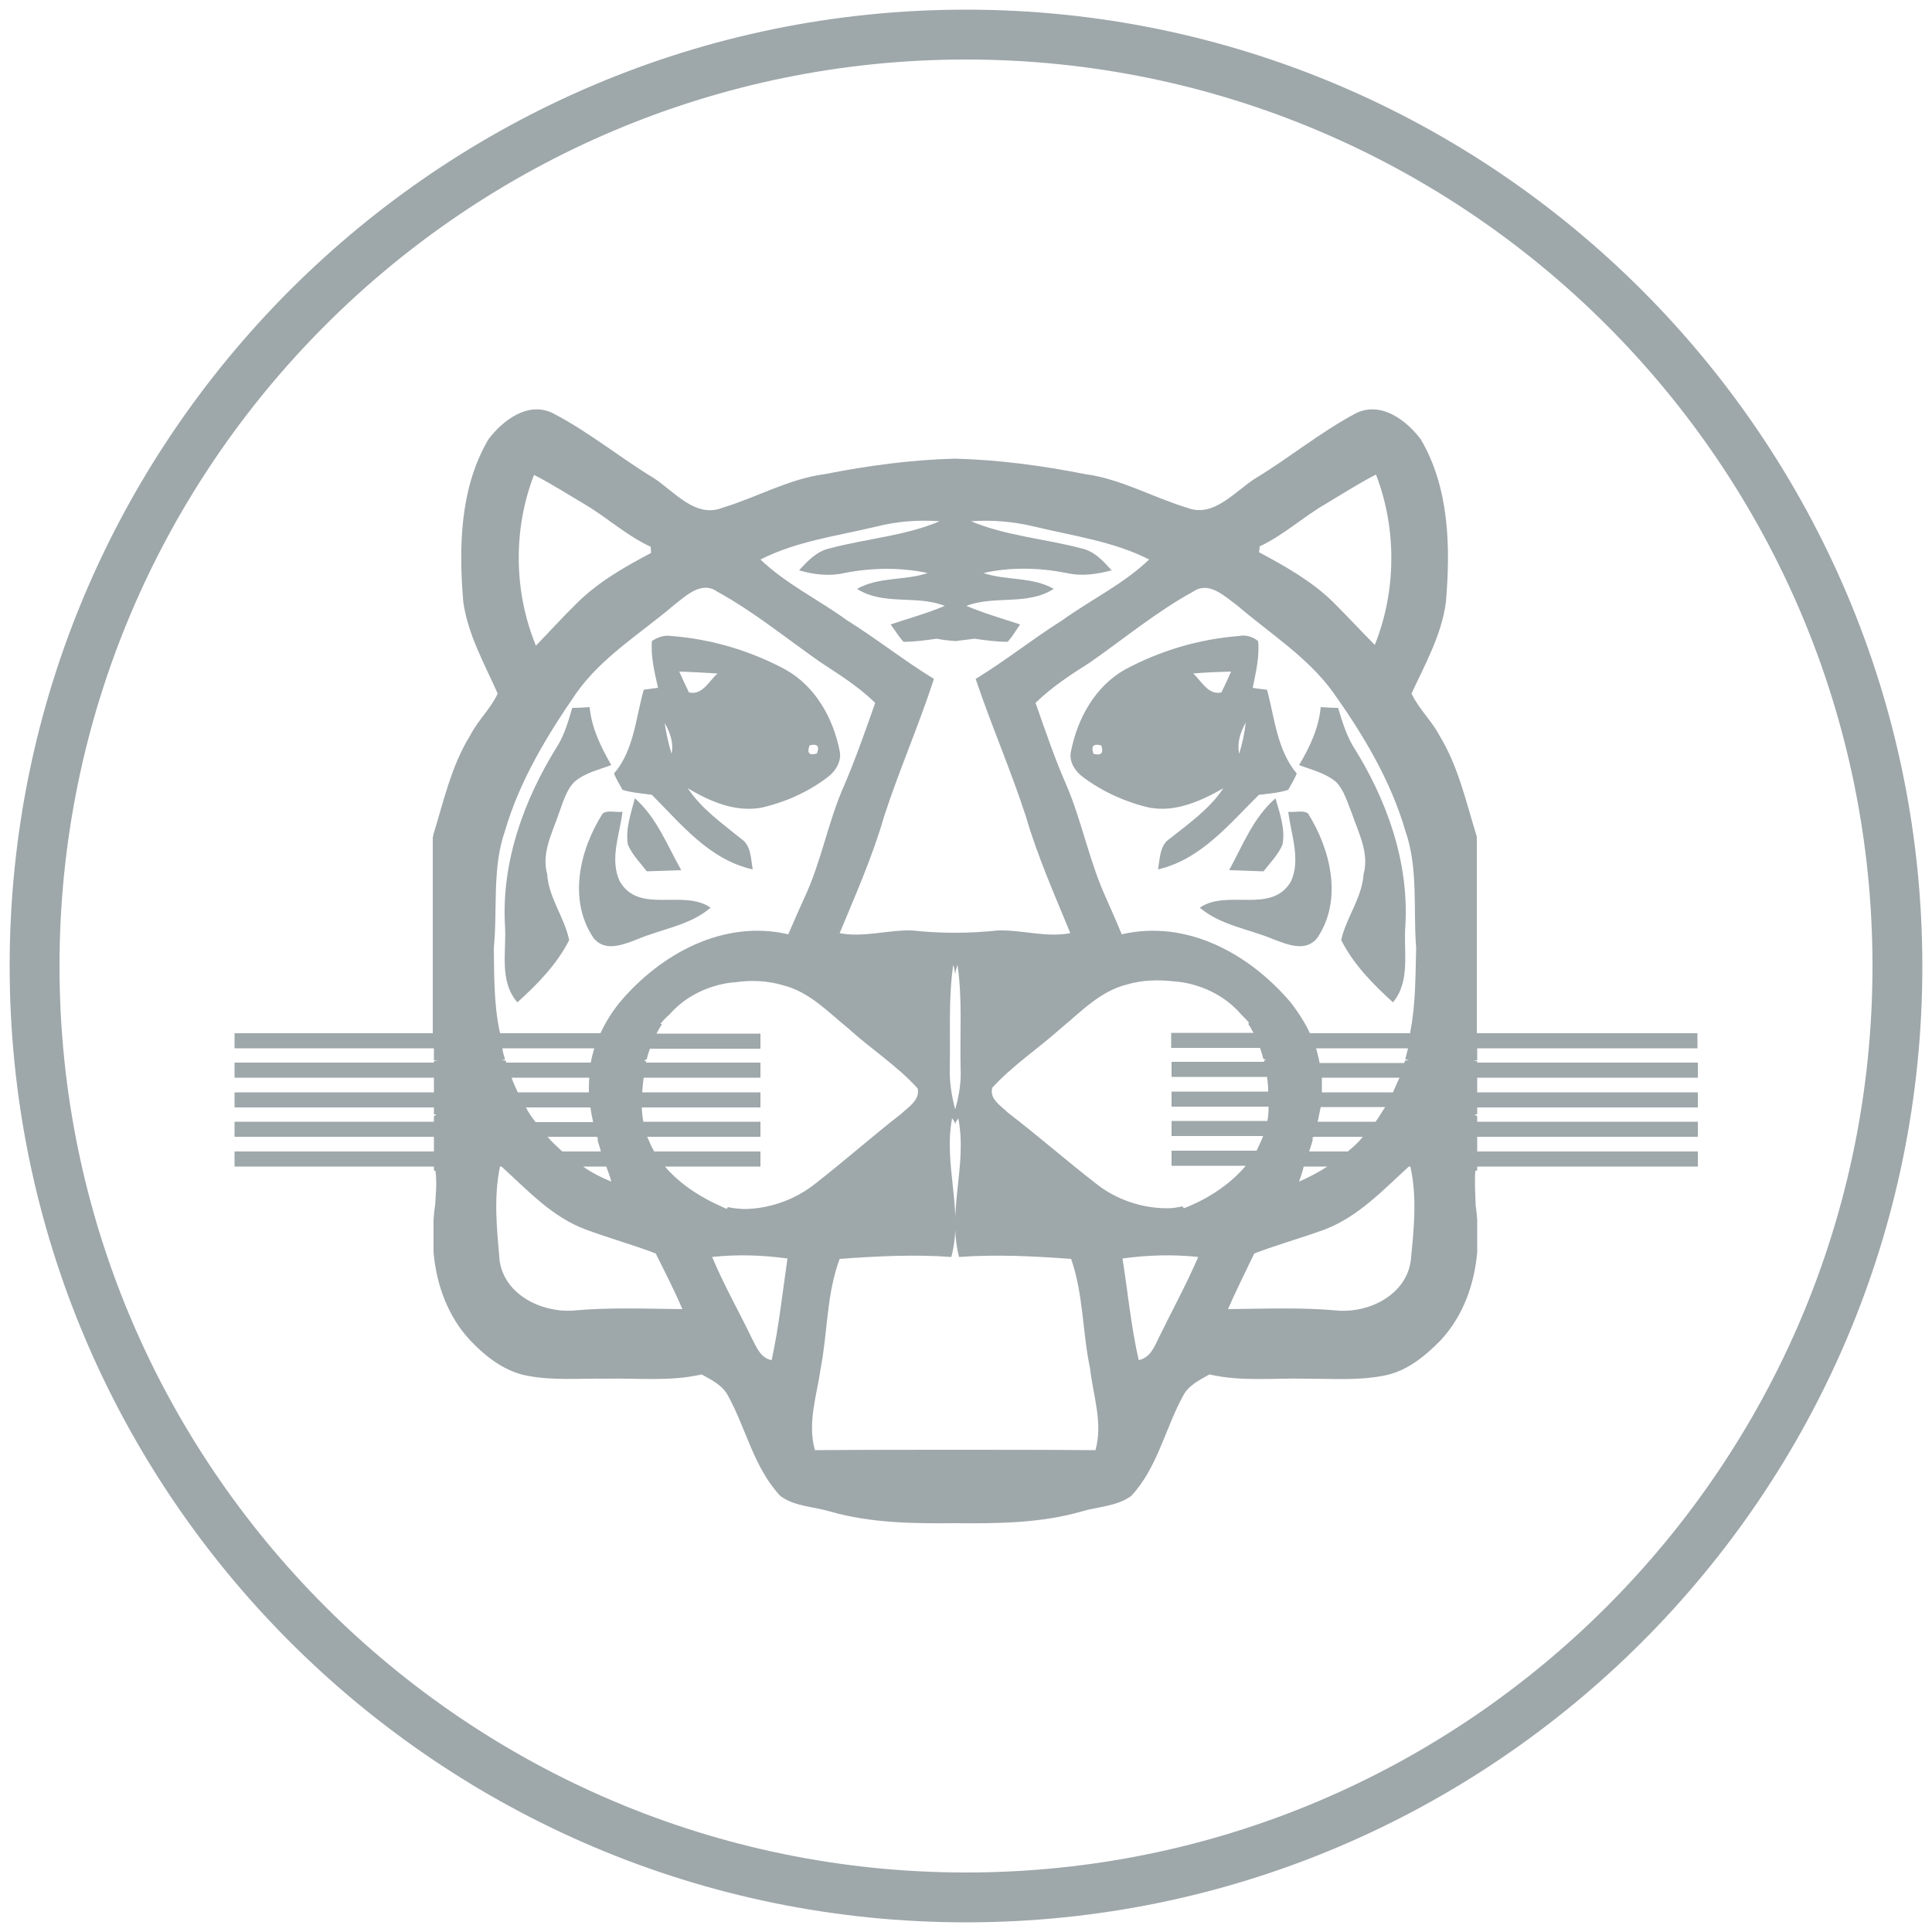
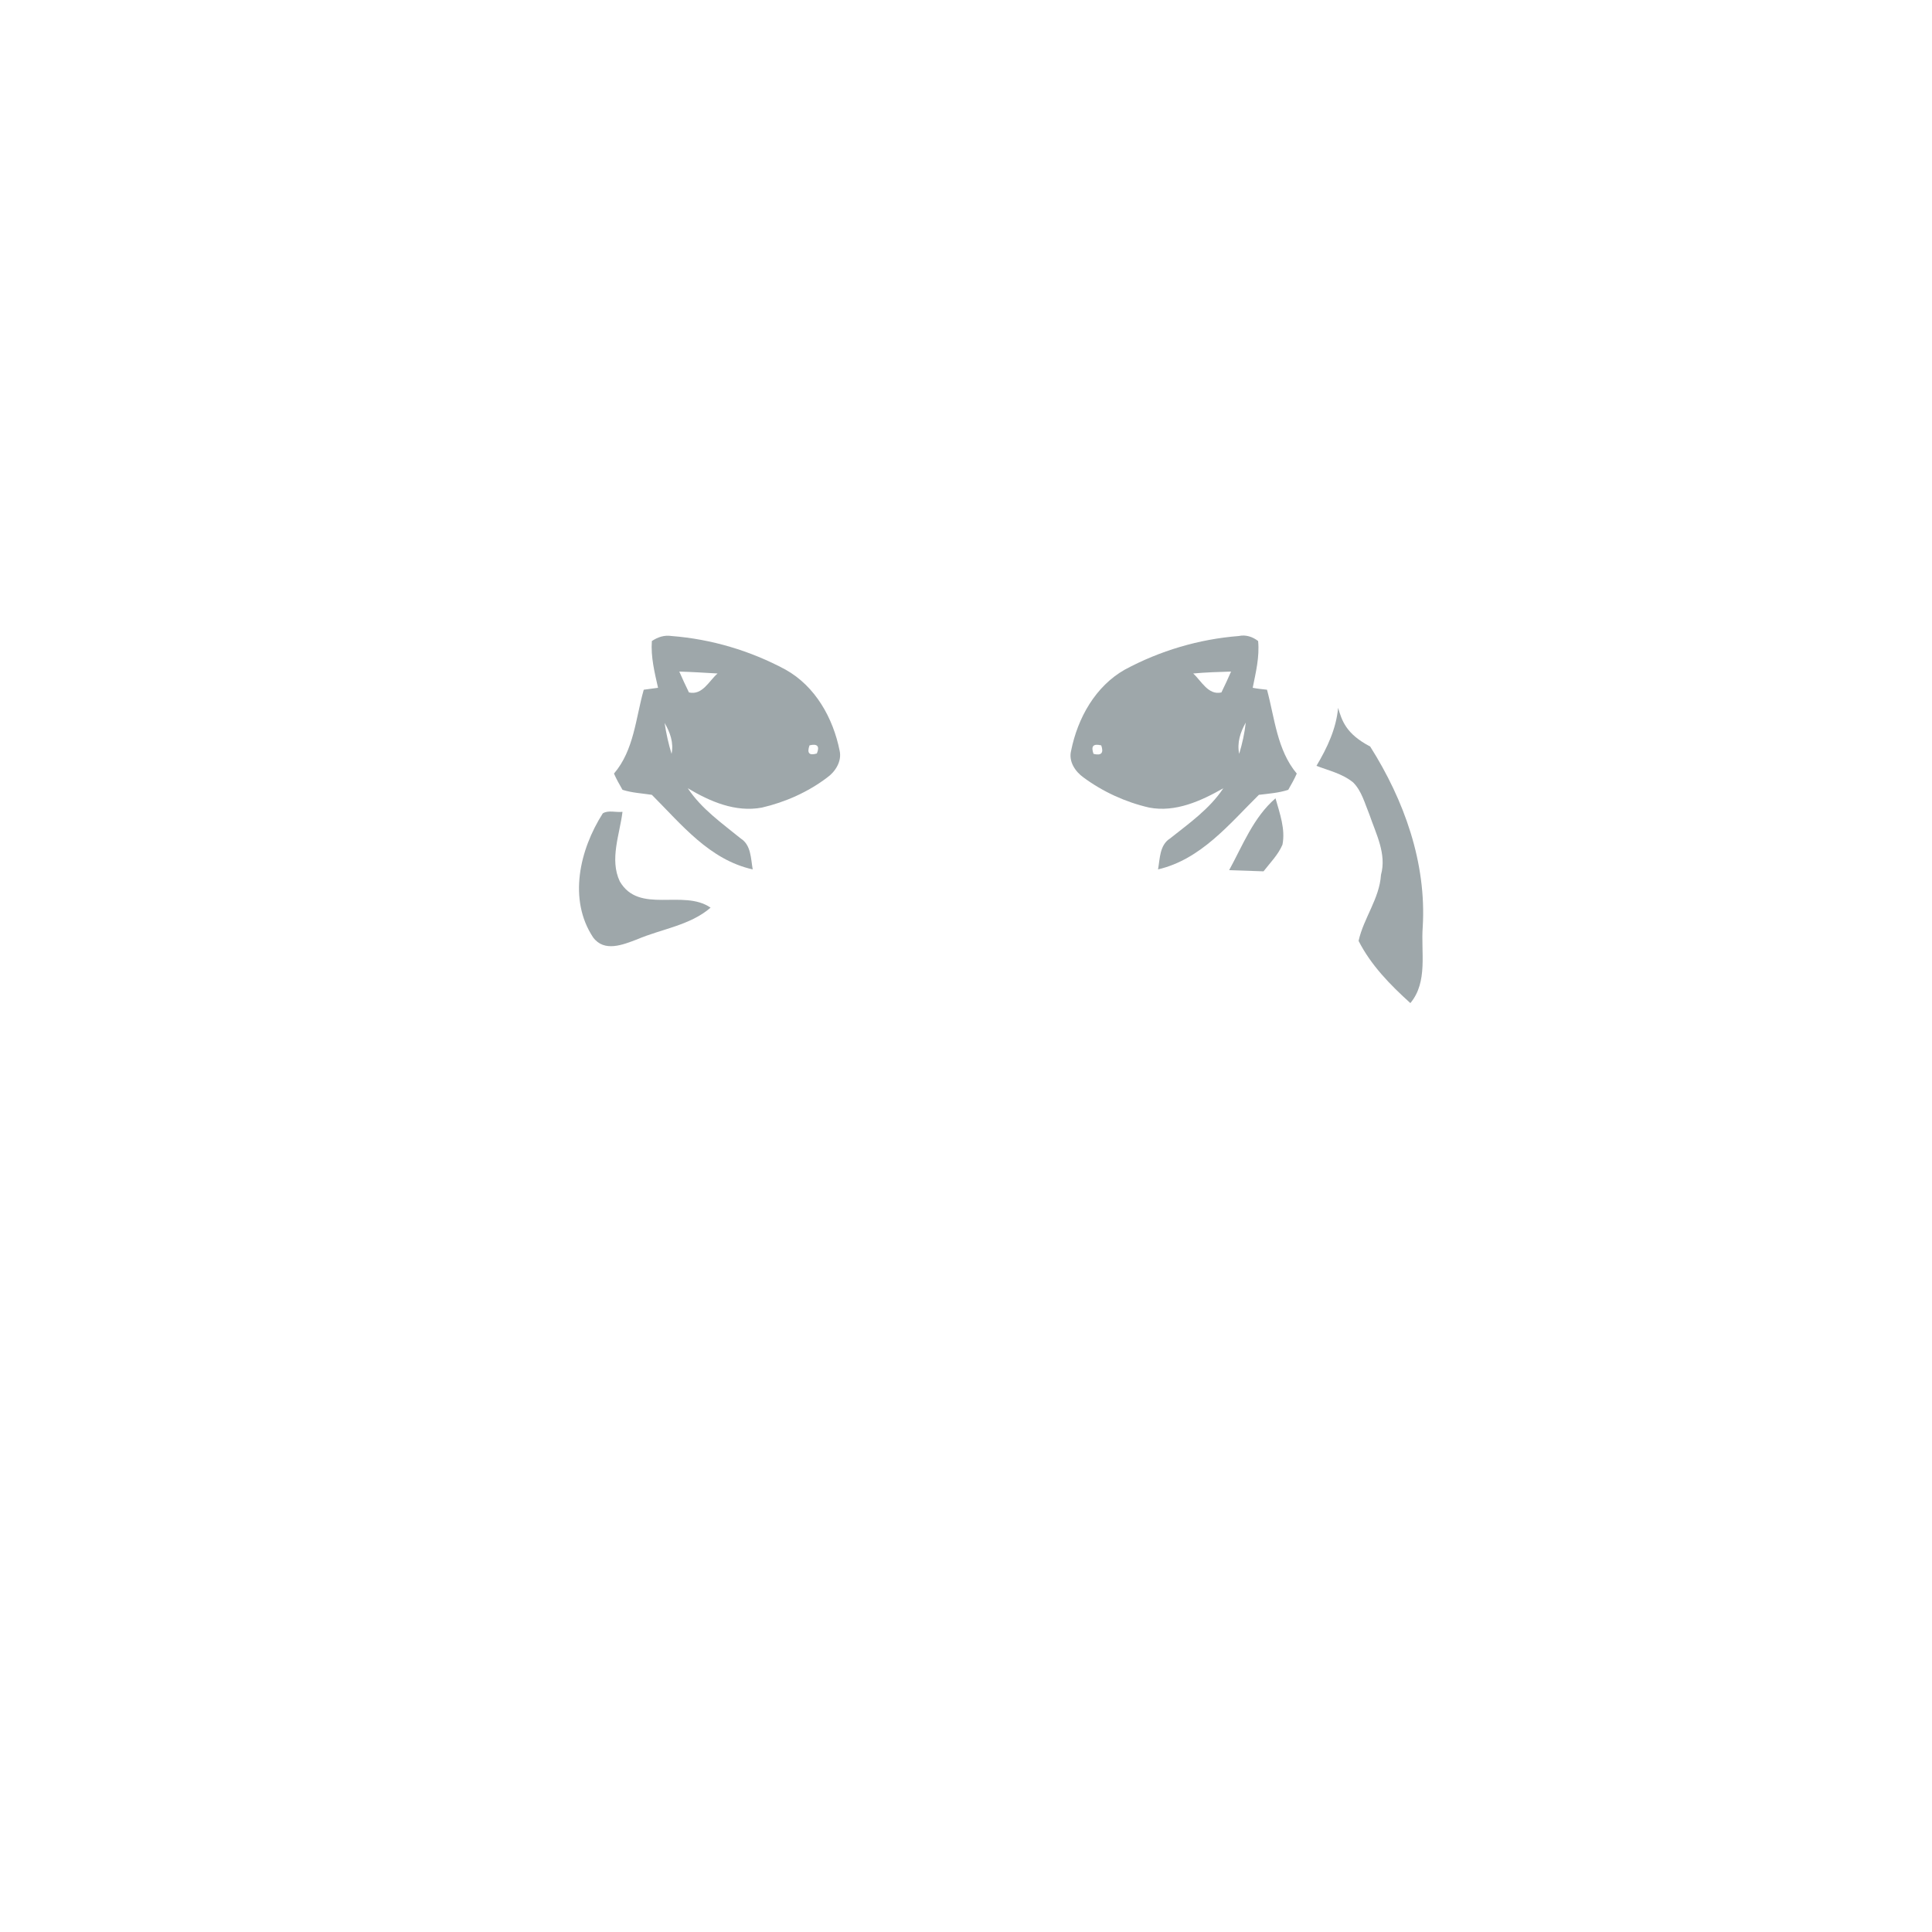
<svg xmlns="http://www.w3.org/2000/svg" version="1.1" id="Livello_1" x="0px" y="0px" viewBox="0 0 50 50" style="enable-background:new 0 0 50 50;" xml:space="preserve">
  <style type="text/css">
	.st0{fill:#9EA7AA;}
</style>
  <g>
    <g>
      <path class="st0" d="M16.87,16.59c0.15-0.1,0.32-0.16,0.51-0.13c1.03,0.08,2.04,0.38,2.95,0.87c0.77,0.43,1.23,1.25,1.4,2.1    c0.06,0.27-0.11,0.54-0.32,0.69c-0.5,0.38-1.09,0.64-1.69,0.78c-0.69,0.13-1.35-0.16-1.92-0.5c0.36,0.54,0.88,0.9,1.37,1.3    c0.27,0.17,0.26,0.52,0.31,0.8c-1.12-0.25-1.84-1.16-2.61-1.93c-0.26-0.04-0.51-0.05-0.76-0.13c-0.08-0.14-0.16-0.28-0.22-0.42    c0.52-0.61,0.56-1.43,0.77-2.17c0.09-0.01,0.28-0.04,0.37-0.05C16.94,17.4,16.84,17,16.87,16.59 M17.58,17.38    c0.08,0.18,0.16,0.36,0.25,0.54c0.35,0.08,0.52-0.3,0.74-0.49C18.24,17.41,17.91,17.39,17.58,17.38 M17.2,18.71    c0.04,0.27,0.1,0.54,0.18,0.8C17.44,19.22,17.34,18.95,17.2,18.71 M20.95,19.29c-0.07,0.2-0.01,0.27,0.19,0.21    C21.22,19.31,21.15,19.24,20.95,19.29" />
    </g>
    <g>
-       <path class="st0" d="M14.81,18.32c0.15,0,0.3-0.01,0.45-0.02c0.05,0.54,0.29,1.03,0.56,1.5c-0.32,0.12-0.68,0.2-0.95,0.43    c-0.22,0.22-0.3,0.54-0.41,0.83c-0.17,0.5-0.45,1.02-0.3,1.56c0.04,0.62,0.45,1.12,0.57,1.71c-0.32,0.63-0.82,1.14-1.34,1.61    c-0.48-0.55-0.28-1.32-0.32-1.97c-0.1-1.66,0.49-3.28,1.36-4.67C14.62,18.99,14.71,18.65,14.81,18.32" />
-     </g>
+       </g>
    <g>
-       <path class="st0" d="M16.43,20.66c0.56,0.49,0.84,1.22,1.2,1.86c-0.29,0.01-0.59,0.02-0.89,0.03c-0.17-0.22-0.38-0.43-0.49-0.69    C16.18,21.46,16.33,21.05,16.43,20.66" />
-     </g>
+       </g>
    <g>
      <path class="st0" d="M15.6,21.05c0.14-0.09,0.34-0.02,0.51-0.04c-0.07,0.58-0.34,1.23-0.07,1.8c0.5,0.86,1.64,0.19,2.35,0.68    c-0.53,0.46-1.27,0.55-1.9,0.82c-0.37,0.14-0.85,0.34-1.14-0.05C14.7,23.28,15,21.99,15.6,21.05" />
    </g>
    <g>
      <path class="st0" d="M32.42,17.8c0.09,0.02,0.28,0.04,0.37,0.05c0.2,0.74,0.26,1.56,0.77,2.17c-0.06,0.14-0.14,0.28-0.22,0.42    c-0.24,0.08-0.51,0.1-0.76,0.13c-0.77,0.76-1.5,1.67-2.61,1.93c0.05-0.28,0.04-0.63,0.31-0.8c0.49-0.39,1.02-0.76,1.38-1.3    c-0.58,0.33-1.24,0.63-1.92,0.5c-0.61-0.14-1.2-0.41-1.7-0.78c-0.21-0.15-0.39-0.41-0.32-0.69c0.17-0.85,0.63-1.67,1.39-2.1    c0.91-0.49,1.92-0.79,2.95-0.87c0.18-0.04,0.36,0.02,0.5,0.13C32.6,17,32.5,17.4,32.42,17.8 M30.88,17.43    c0.21,0.19,0.39,0.57,0.73,0.49c0.09-0.18,0.17-0.36,0.25-0.54C31.53,17.39,31.2,17.4,30.88,17.43 M32.07,19.51    c0.08-0.27,0.14-0.53,0.17-0.81C32.1,18.95,32.01,19.22,32.07,19.51 M28.3,19.51c0.2,0.05,0.27-0.02,0.2-0.22    C28.29,19.24,28.23,19.31,28.3,19.51" />
    </g>
    <g>
-       <path class="st0" d="M34.63,18.32c-0.15,0-0.3-0.01-0.45-0.02c-0.05,0.54-0.28,1.03-0.56,1.5c0.31,0.12,0.67,0.2,0.95,0.43    c0.22,0.22,0.3,0.54,0.42,0.83c0.17,0.5,0.45,1.02,0.3,1.56c-0.04,0.62-0.45,1.12-0.58,1.71c0.32,0.63,0.82,1.14,1.34,1.61    c0.46-0.55,0.27-1.32,0.32-1.97c0.1-1.66-0.48-3.28-1.36-4.67C34.83,18.99,34.73,18.65,34.63,18.32" />
+       <path class="st0" d="M34.63,18.32c-0.05,0.54-0.28,1.03-0.56,1.5c0.31,0.12,0.67,0.2,0.95,0.43    c0.22,0.22,0.3,0.54,0.42,0.83c0.17,0.5,0.45,1.02,0.3,1.56c-0.04,0.62-0.45,1.12-0.58,1.71c0.32,0.63,0.82,1.14,1.34,1.61    c0.46-0.55,0.27-1.32,0.32-1.97c0.1-1.66-0.48-3.28-1.36-4.67C34.83,18.99,34.73,18.65,34.63,18.32" />
    </g>
    <g>
      <path class="st0" d="M33.01,20.66c-0.57,0.49-0.85,1.22-1.2,1.86c0.3,0.01,0.59,0.02,0.89,0.03c0.17-0.22,0.38-0.43,0.49-0.69    C33.27,21.46,33.12,21.05,33.01,20.66" />
    </g>
    <g>
-       <path class="st0" d="M33.85,21.05c-0.14-0.09-0.34-0.02-0.51-0.04c0.07,0.58,0.33,1.23,0.07,1.8c-0.5,0.86-1.64,0.19-2.36,0.68    c0.54,0.46,1.27,0.55,1.91,0.82c0.37,0.14,0.85,0.34,1.14-0.05C34.75,23.28,34.44,21.99,33.85,21.05" />
-     </g>
+       </g>
    <g>
-       <path class="st0" d="M38.22,27.13h5.71v-0.39h-5.71v-5.07c0-0.02-0.01-0.03-0.01-0.05c-0.27-0.87-0.47-1.79-0.96-2.59    c-0.2-0.38-0.53-0.68-0.72-1.08c0.35-0.76,0.78-1.52,0.89-2.37c0.12-1.42,0.09-2.95-0.65-4.21c-0.37-0.49-1.02-0.99-1.67-0.68    c-0.91,0.48-1.72,1.15-2.61,1.69c-0.54,0.34-1.08,1.03-1.77,0.76c-0.89-0.27-1.72-0.75-2.64-0.87c-1.11-0.22-2.23-0.37-3.36-0.4v0    c0,0,0,0-0.01,0c-0.01,0-0.01,0-0.01,0v0c-1.12,0.03-2.24,0.18-3.35,0.4c-0.93,0.12-1.76,0.6-2.65,0.87    c-0.7,0.28-1.25-0.42-1.77-0.76c-0.89-0.54-1.7-1.21-2.63-1.69c-0.64-0.31-1.29,0.19-1.66,0.68c-0.74,1.26-0.77,2.79-0.65,4.21    c0.12,0.85,0.55,1.6,0.89,2.37c-0.18,0.39-0.51,0.69-0.71,1.08c-0.49,0.79-0.69,1.71-0.96,2.59c0,0.02,0,0.03-0.01,0.05v5.07H6.07    v0.39h5.16v0.31c0.03,0.01,0.07,0.01,0.11,0.02c-0.04,0-0.08,0-0.11,0v0.04H6.07v0.39h5.16v0.38H6.07v0.39h5.16v0.18    c0.02,0,0.04,0,0.07,0c-0.03,0.02-0.05,0.03-0.07,0.05v0.14H6.07v0.39h5.16v0.38H6.07v0.39h5.16v0.1    c0.01,0.01,0.03,0.01,0.04,0.01c0.04,0.3,0.01,0.6-0.01,0.9c-0.02,0.12-0.03,0.24-0.04,0.36v0.84c0.07,0.84,0.37,1.67,0.95,2.29    c0.41,0.43,0.91,0.82,1.51,0.92c0.65,0.12,1.32,0.06,1.98,0.07c0.83-0.02,1.67,0.08,2.5-0.11c0.25,0.14,0.54,0.28,0.68,0.55    c0.47,0.85,0.67,1.87,1.36,2.6c0.37,0.27,0.86,0.27,1.29,0.4c1.06,0.3,2.15,0.31,3.24,0.3c1.1,0.01,2.19,0,3.25-0.3    c0.42-0.13,0.91-0.13,1.29-0.4c0.68-0.72,0.88-1.74,1.35-2.6c0.14-0.27,0.43-0.41,0.68-0.55c0.82,0.19,1.66,0.09,2.5,0.11    c0.66,0,1.32,0.05,1.97-0.07c0.61-0.1,1.1-0.5,1.51-0.92c0.58-0.62,0.88-1.45,0.95-2.29v-0.84c-0.01-0.12-0.02-0.24-0.04-0.36    c-0.01-0.3-0.03-0.6-0.01-0.9c0.02,0,0.04-0.01,0.05-0.01v-0.1h5.71V29.8h-5.71v-0.38h5.71v-0.39h-5.71v-0.14    c-0.02-0.02-0.05-0.03-0.07-0.05c0.02,0,0.05,0,0.07,0v-0.18h5.71v-0.39h-5.71v-0.38h5.71V27.5h-5.71v-0.04c-0.04,0-0.07,0-0.11,0    c0.04-0.01,0.07-0.01,0.11-0.02V27.13z M32.6,14.14c0.62-0.29,1.12-0.76,1.71-1.1c0.43-0.26,0.86-0.53,1.3-0.76    c0.54,1.4,0.53,3.01-0.03,4.41c-0.36-0.36-0.71-0.74-1.07-1.1c-0.56-0.55-1.24-0.93-1.93-1.3C32.59,14.27,32.6,14.18,32.6,14.14     M30.88,15.31c0.41-0.28,0.81,0.12,1.14,0.36c0.85,0.73,1.83,1.34,2.49,2.26c0.78,1.1,1.48,2.27,1.86,3.57    c0.34,0.97,0.2,2.02,0.28,3.03c-0.02,0.72-0.01,1.45-0.15,2.16c0,0,0,0.02,0,0.05h-2.6c-0.12-0.26-0.29-0.53-0.5-0.8    c-1.07-1.26-2.69-2.15-4.37-1.76c-0.13-0.32-0.27-0.63-0.41-0.95c-0.43-0.94-0.62-1.97-1.02-2.91c-0.31-0.7-0.55-1.42-0.8-2.13    c0.42-0.41,0.91-0.73,1.4-1.04C29.09,16.53,29.93,15.83,30.88,15.31 M22.67,13.63c0.54-0.14,1.1-0.18,1.65-0.14    c-0.9,0.38-1.9,0.45-2.84,0.7c-0.34,0.07-0.58,0.33-0.8,0.57c0.38,0.11,0.78,0.16,1.17,0.07c0.71-0.14,1.45-0.15,2.16,0    c-0.59,0.2-1.26,0.09-1.83,0.41c0.69,0.44,1.54,0.15,2.27,0.44c-0.45,0.19-0.92,0.32-1.4,0.48c0.11,0.15,0.21,0.31,0.33,0.45    c0.29,0,0.57-0.04,0.86-0.08c0.16,0.03,0.32,0.05,0.48,0.06h0.01h0.01c0.16-0.02,0.32-0.04,0.48-0.06    c0.28,0.04,0.57,0.08,0.86,0.08c0.12-0.14,0.22-0.3,0.32-0.45c-0.46-0.15-0.94-0.29-1.39-0.48c0.73-0.28,1.58,0,2.26-0.44    c-0.56-0.32-1.23-0.21-1.82-0.41c0.71-0.16,1.44-0.14,2.16,0c0.39,0.09,0.78,0.03,1.16-0.07c-0.22-0.24-0.45-0.5-0.79-0.57    c-0.95-0.25-1.94-0.32-2.85-0.7c0.56-0.04,1.11,0.01,1.65,0.14c0.99,0.24,2.04,0.38,2.96,0.85c-0.67,0.64-1.51,1.04-2.26,1.58    c-0.76,0.48-1.46,1.04-2.23,1.51c0.4,1.19,0.91,2.36,1.3,3.56c0.3,1.03,0.74,2.02,1.15,3.02c-0.63,0.12-1.25-0.09-1.88-0.07    c-0.37,0.04-0.74,0.06-1.11,0.06c-0.37,0-0.74-0.02-1.1-0.06c-0.63-0.02-1.25,0.19-1.88,0.07c0.41-0.99,0.85-1.98,1.15-3.02    c0.39-1.2,0.9-2.36,1.29-3.56c-0.77-0.47-1.47-1.03-2.24-1.51c-0.74-0.54-1.58-0.94-2.25-1.58C20.63,14,21.67,13.87,22.67,13.63     M24.67,24.97c0.02,0.06,0.03,0.11,0.04,0.17v0.06c0-0.01,0-0.02,0.01-0.03c0,0.01,0,0.02,0.01,0.03v-0.06    c0.02-0.06,0.03-0.11,0.05-0.17c0.13,0.88,0.06,1.78,0.08,2.67c0.02,0.36-0.04,0.72-0.14,1.07c-0.09-0.34-0.15-0.7-0.14-1.07    C24.6,26.75,24.54,25.85,24.67,24.97 M13.82,12.29c0.45,0.23,0.87,0.5,1.31,0.76c0.58,0.34,1.08,0.81,1.71,1.1    c0,0.04,0.01,0.13,0.01,0.16c-0.68,0.36-1.37,0.75-1.92,1.3c-0.37,0.36-0.71,0.74-1.06,1.1C13.29,15.3,13.28,13.69,13.82,12.29     M12.93,26.69c-0.15-0.71-0.14-1.44-0.15-2.16c0.1-1.01-0.05-2.06,0.29-3.03c0.38-1.3,1.09-2.47,1.85-3.57    c0.66-0.93,1.65-1.53,2.51-2.26c0.31-0.24,0.72-0.65,1.13-0.36c0.95,0.52,1.8,1.22,2.69,1.84c0.49,0.32,0.98,0.63,1.4,1.04    c-0.25,0.71-0.5,1.43-0.8,2.13c-0.42,0.94-0.59,1.97-1.03,2.91c-0.14,0.31-0.28,0.62-0.42,0.95c-1.67-0.39-3.3,0.5-4.36,1.76    c-0.22,0.27-0.38,0.54-0.5,0.8h-2.6C12.94,26.7,12.93,26.69,12.93,26.69 M13.09,27.45c-0.04-0.01-0.07-0.01-0.11-0.02    c0.03,0,0.06-0.01,0.09-0.01c-0.03-0.11-0.06-0.2-0.07-0.29h2.38c-0.04,0.13-0.07,0.25-0.09,0.37h-2.19    C13.1,27.48,13.09,27.46,13.09,27.45 M13.24,27.89h2.01c-0.01,0.13-0.01,0.25-0.01,0.38H13.4C13.34,28.14,13.28,28.01,13.24,27.89     M13.61,28.66h1.67c0.02,0.13,0.04,0.25,0.07,0.38h-1.49C13.76,28.91,13.67,28.78,13.61,28.66 M14.17,29.42h1.27    c0,0,0,0.01,0,0.01c0.01,0,0.02,0,0.03,0c0,0.02,0,0.06,0,0.09c0.02,0.09,0.06,0.18,0.08,0.28h-1    C14.42,29.68,14.29,29.56,14.17,29.42 M15.82,30.58c-0.27-0.11-0.52-0.24-0.73-0.39h0.6C15.74,30.33,15.79,30.45,15.82,30.58     M14.8,33.92c-0.81,0.04-1.74-0.42-1.87-1.29c-0.07-0.81-0.16-1.63,0.01-2.44h0.04c0.67,0.61,1.31,1.31,2.18,1.63    c0.59,0.22,1.21,0.39,1.81,0.62c0.24,0.48,0.48,0.95,0.69,1.44C16.7,33.87,15.75,33.83,14.8,33.92 M17.21,30.19h2.47V29.8h-2.75    c-0.07-0.12-0.12-0.24-0.18-0.38h2.93v-0.39h-3.03c-0.02-0.1-0.03-0.21-0.04-0.32v-0.05h3.07v-0.39h-3.06    c0.01-0.13,0.02-0.26,0.04-0.38h3.02V27.5h-2.96c0-0.02,0-0.03,0.01-0.04c-0.02,0-0.04,0-0.06,0c0.02-0.02,0.04-0.04,0.07-0.05    c0.02-0.1,0.05-0.19,0.08-0.27h2.86v-0.39h-2.69c0.05-0.09,0.09-0.17,0.14-0.24c-0.01-0.01-0.02-0.01-0.04-0.01    c0.07-0.09,0.14-0.16,0.23-0.24c0.72-0.82,1.72-0.84,1.72-0.84v0c0.41-0.06,0.83-0.04,1.23,0.08c0.68,0.17,1.17,0.7,1.69,1.12    c0.58,0.53,1.26,0.96,1.79,1.55c0.06,0.3-0.23,0.47-0.42,0.65c-0.76,0.59-1.48,1.23-2.24,1.82c-0.53,0.42-1.2,0.65-1.86,0.65    c-0.13-0.01-0.26-0.02-0.39-0.05l-0.04,0.05C18.83,31.27,17.86,30.96,17.21,30.19 M19.97,35.2c-0.28-0.05-0.39-0.33-0.51-0.56    c-0.34-0.71-0.73-1.39-1.03-2.11c0.65-0.07,1.3-0.05,1.95,0.04C20.25,33.45,20.16,34.33,19.97,35.2 M28.35,37.53    c-1.21-0.01-2.41-0.01-3.62-0.01h-0.01h-0.01c-1.2,0-2.42,0-3.62,0.01c-0.2-0.71,0.05-1.42,0.15-2.12    c0.18-0.94,0.15-1.92,0.49-2.83c0.96-0.07,1.92-0.12,2.89-0.05c0.32-1.19-0.21-2.38,0.02-3.59c0.03,0.04,0.05,0.07,0.07,0.11v0.03    c0,0,0-0.01,0.01-0.01c0,0,0,0.01,0.01,0.01v-0.03c0.02-0.04,0.05-0.07,0.07-0.11c0.24,1.2-0.29,2.4,0.02,3.59    c0.97-0.07,1.93-0.02,2.9,0.05c0.32,0.91,0.29,1.89,0.49,2.83C28.29,36.12,28.55,36.83,28.35,37.53 M29.98,34.64    c-0.11,0.23-0.22,0.5-0.51,0.56c-0.2-0.87-0.28-1.75-0.42-2.63c0.65-0.09,1.3-0.11,1.96-0.04C30.7,33.25,30.32,33.94,29.98,34.64     M30.64,31.27l-0.04-0.05c-0.13,0.03-0.26,0.05-0.39,0.05c-0.67,0-1.34-0.23-1.86-0.65c-0.76-0.59-1.49-1.23-2.26-1.82    c-0.18-0.18-0.49-0.35-0.41-0.65c0.53-0.58,1.2-1.02,1.79-1.55c0.52-0.43,1.01-0.95,1.69-1.12c0.4-0.12,0.83-0.13,1.23-0.08l0,0    c0,0,1,0.02,1.72,0.84c0.07,0.08,0.16,0.15,0.22,0.24c-0.01,0-0.02,0.01-0.03,0.01c0.05,0.08,0.1,0.16,0.14,0.24h-2.13v0.39h2.3    c0.03,0.09,0.06,0.18,0.08,0.27c0.02,0.02,0.05,0.03,0.08,0.05c-0.02,0-0.04,0-0.06,0l0.01,0.04h-2.4v0.39h2.47    c0.02,0.12,0.03,0.25,0.03,0.38h-2.5v0.39h2.51v0.05c0,0.11-0.01,0.22-0.03,0.32h-2.48v0.39h2.37c-0.05,0.13-0.11,0.26-0.17,0.38    h-2.2v0.39h1.92C31.58,30.96,30.62,31.27,30.64,31.27 M33.74,30.19h0.61c-0.21,0.14-0.46,0.27-0.73,0.39    C33.66,30.45,33.71,30.33,33.74,30.19 M36.51,32.63c-0.12,0.87-1.05,1.34-1.86,1.29c-0.95-0.09-1.91-0.05-2.87-0.04    c0.21-0.48,0.45-0.96,0.68-1.44c0.6-0.23,1.22-0.4,1.82-0.62c0.87-0.33,1.51-1.02,2.18-1.63h0.04    C36.68,31,36.59,31.82,36.51,32.63 M34.88,29.8h-1c0.03-0.09,0.06-0.18,0.09-0.28c0-0.03,0-0.07,0-0.09c0.01,0,0.02,0,0.03,0    c0,0,0-0.01,0-0.01l1.27,0C35.16,29.56,35.03,29.68,34.88,29.8 M35.6,29.03h-1.5c0.03-0.12,0.05-0.25,0.08-0.38h1.67    C35.76,28.78,35.69,28.91,35.6,29.03 M36.05,28.27h-1.84c0-0.13,0-0.25,0-0.38h2.01C36.16,28.01,36.11,28.14,36.05,28.27     M34.15,27.5c-0.02-0.12-0.06-0.25-0.09-0.37h2.38c-0.02,0.09-0.05,0.18-0.07,0.29c0.02,0,0.06,0,0.09,0.01    c-0.03,0.01-0.07,0.01-0.1,0.02c0,0.02-0.01,0.04-0.02,0.06H34.15z" />
-     </g>
+       </g>
    <g>
-       <path class="st0" d="M25,49.75C11.35,49.75,0.25,38.65,0.25,25C0.25,11.35,11.35,0.25,25,0.25c13.65,0,24.75,11.11,24.75,24.76    C49.75,38.65,38.65,49.75,25,49.75z M25,1.54C12.06,1.54,1.54,12.06,1.54,25c0,12.94,10.53,23.46,23.46,23.46    c12.94,0,23.46-10.53,23.46-23.46C48.46,12.06,37.94,1.54,25,1.54z" />
-     </g>
+       </g>
  </g>
</svg>